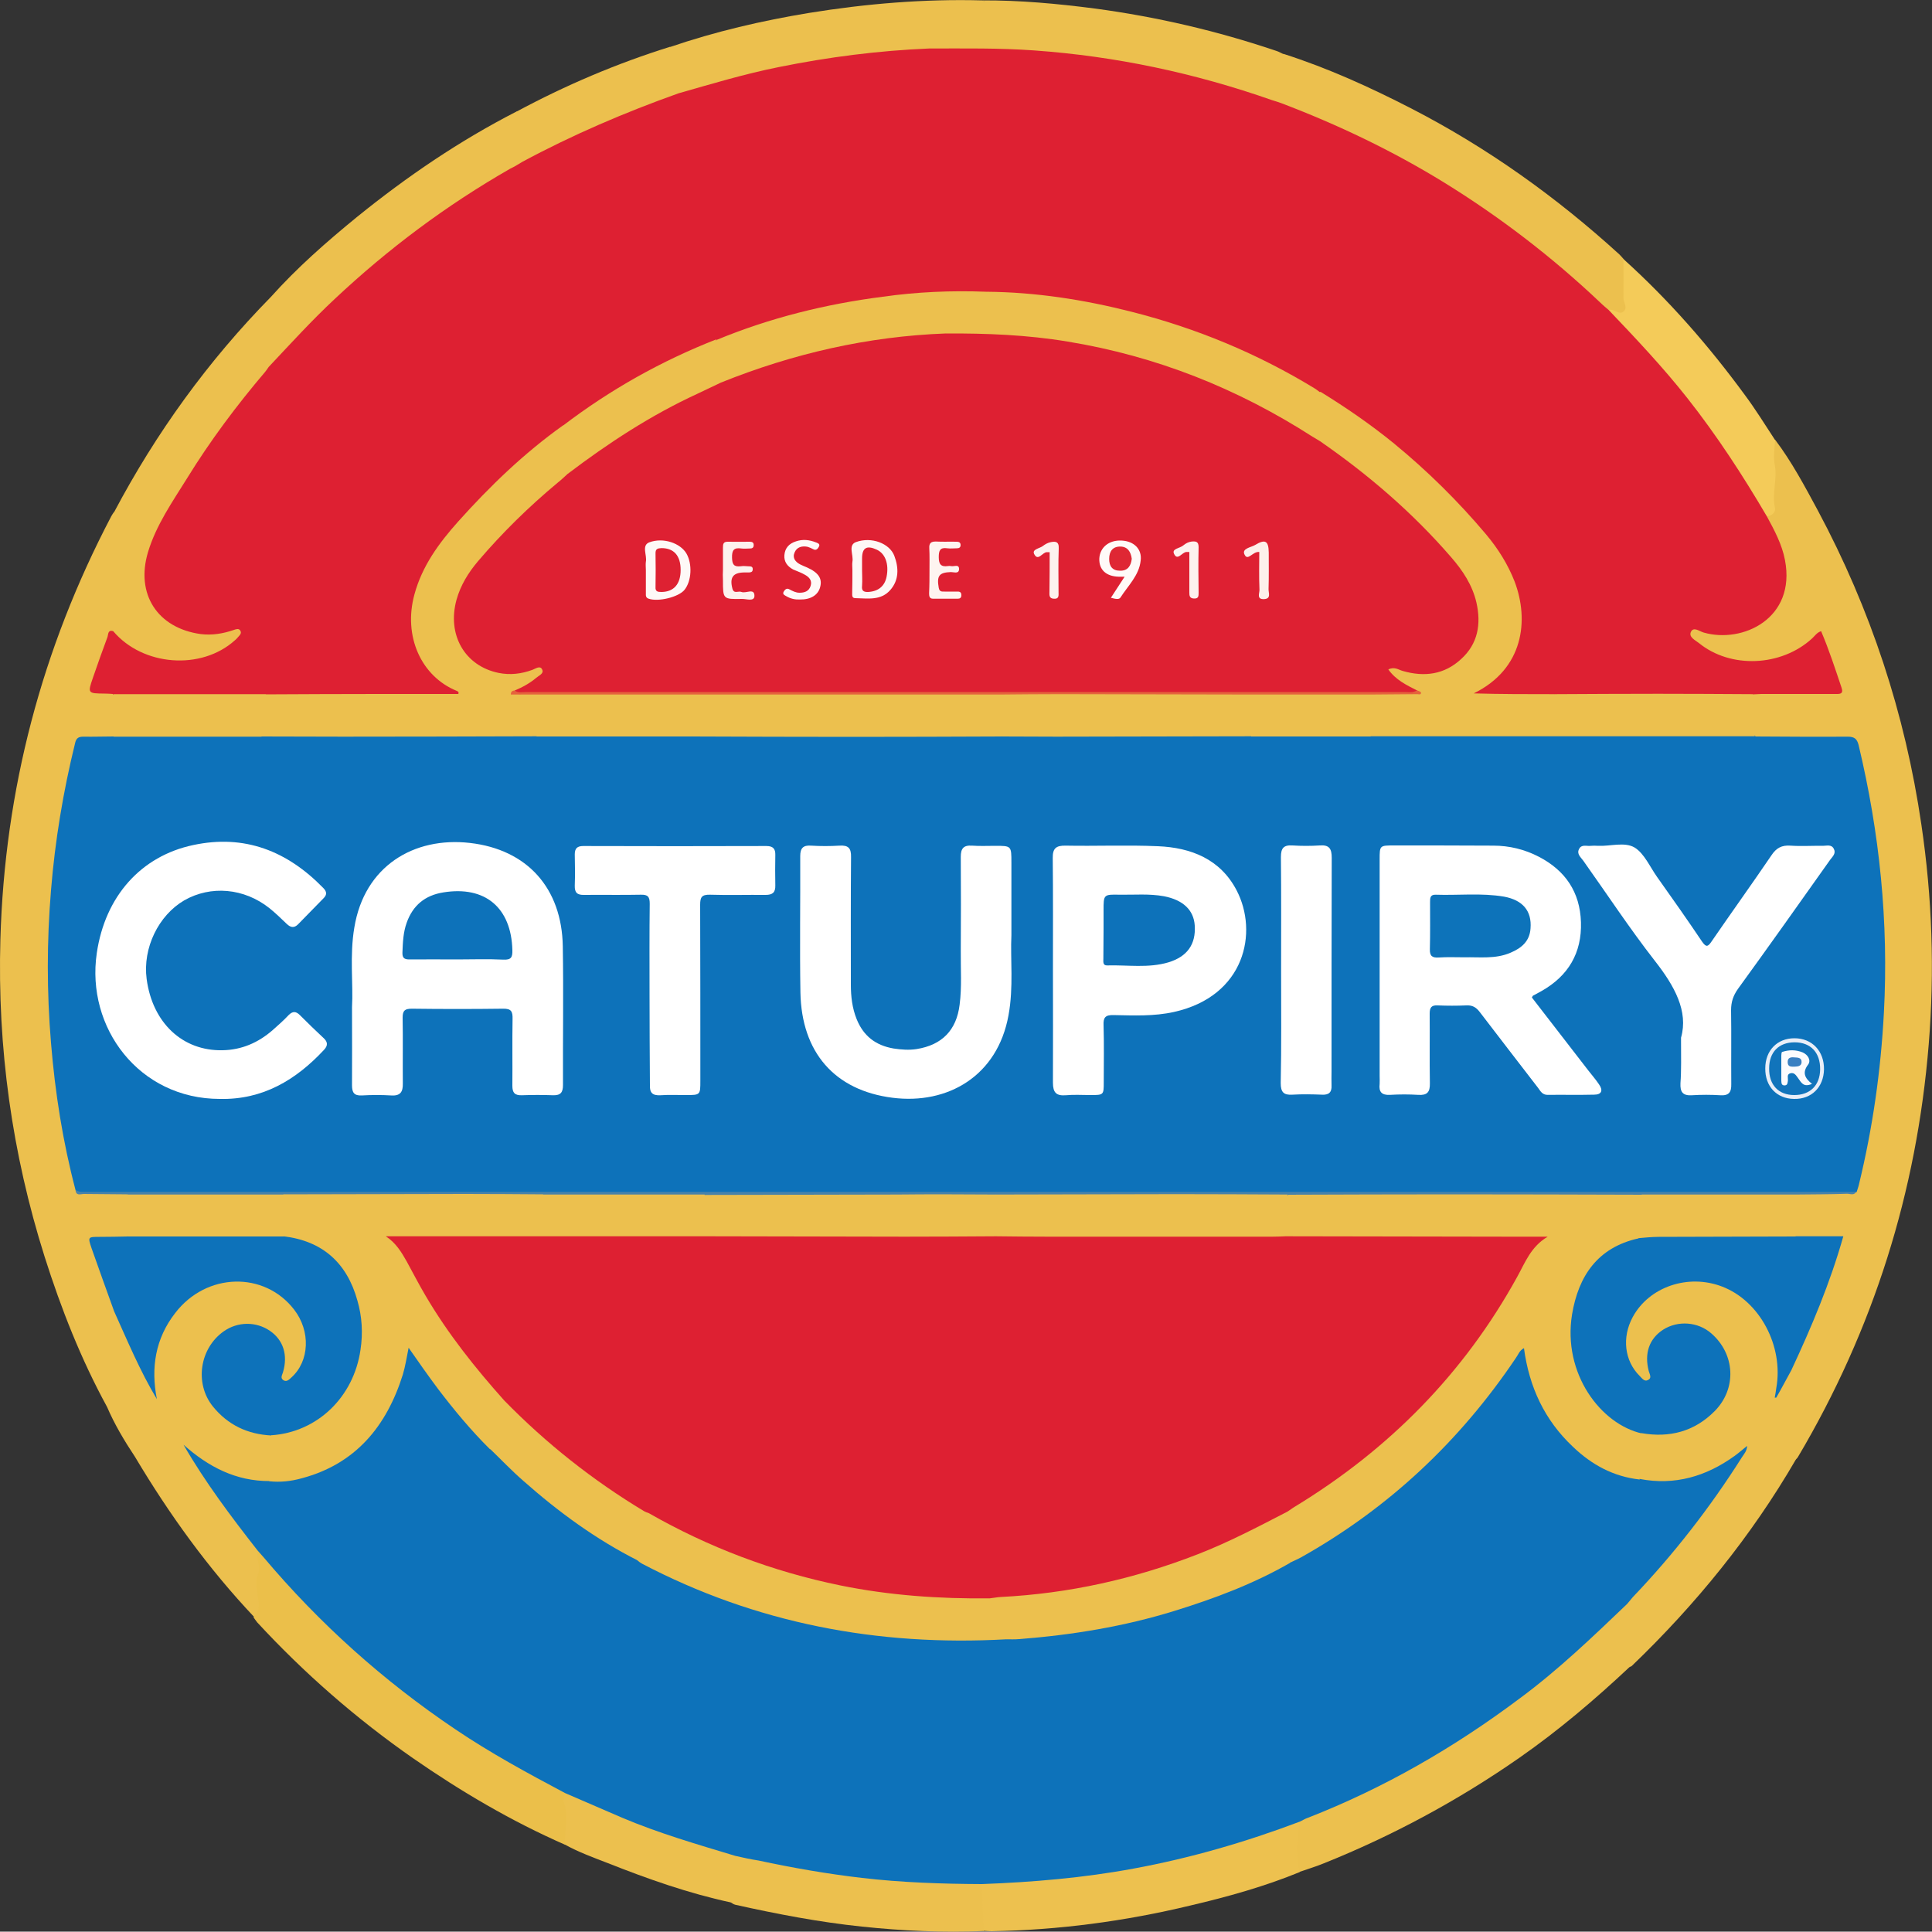
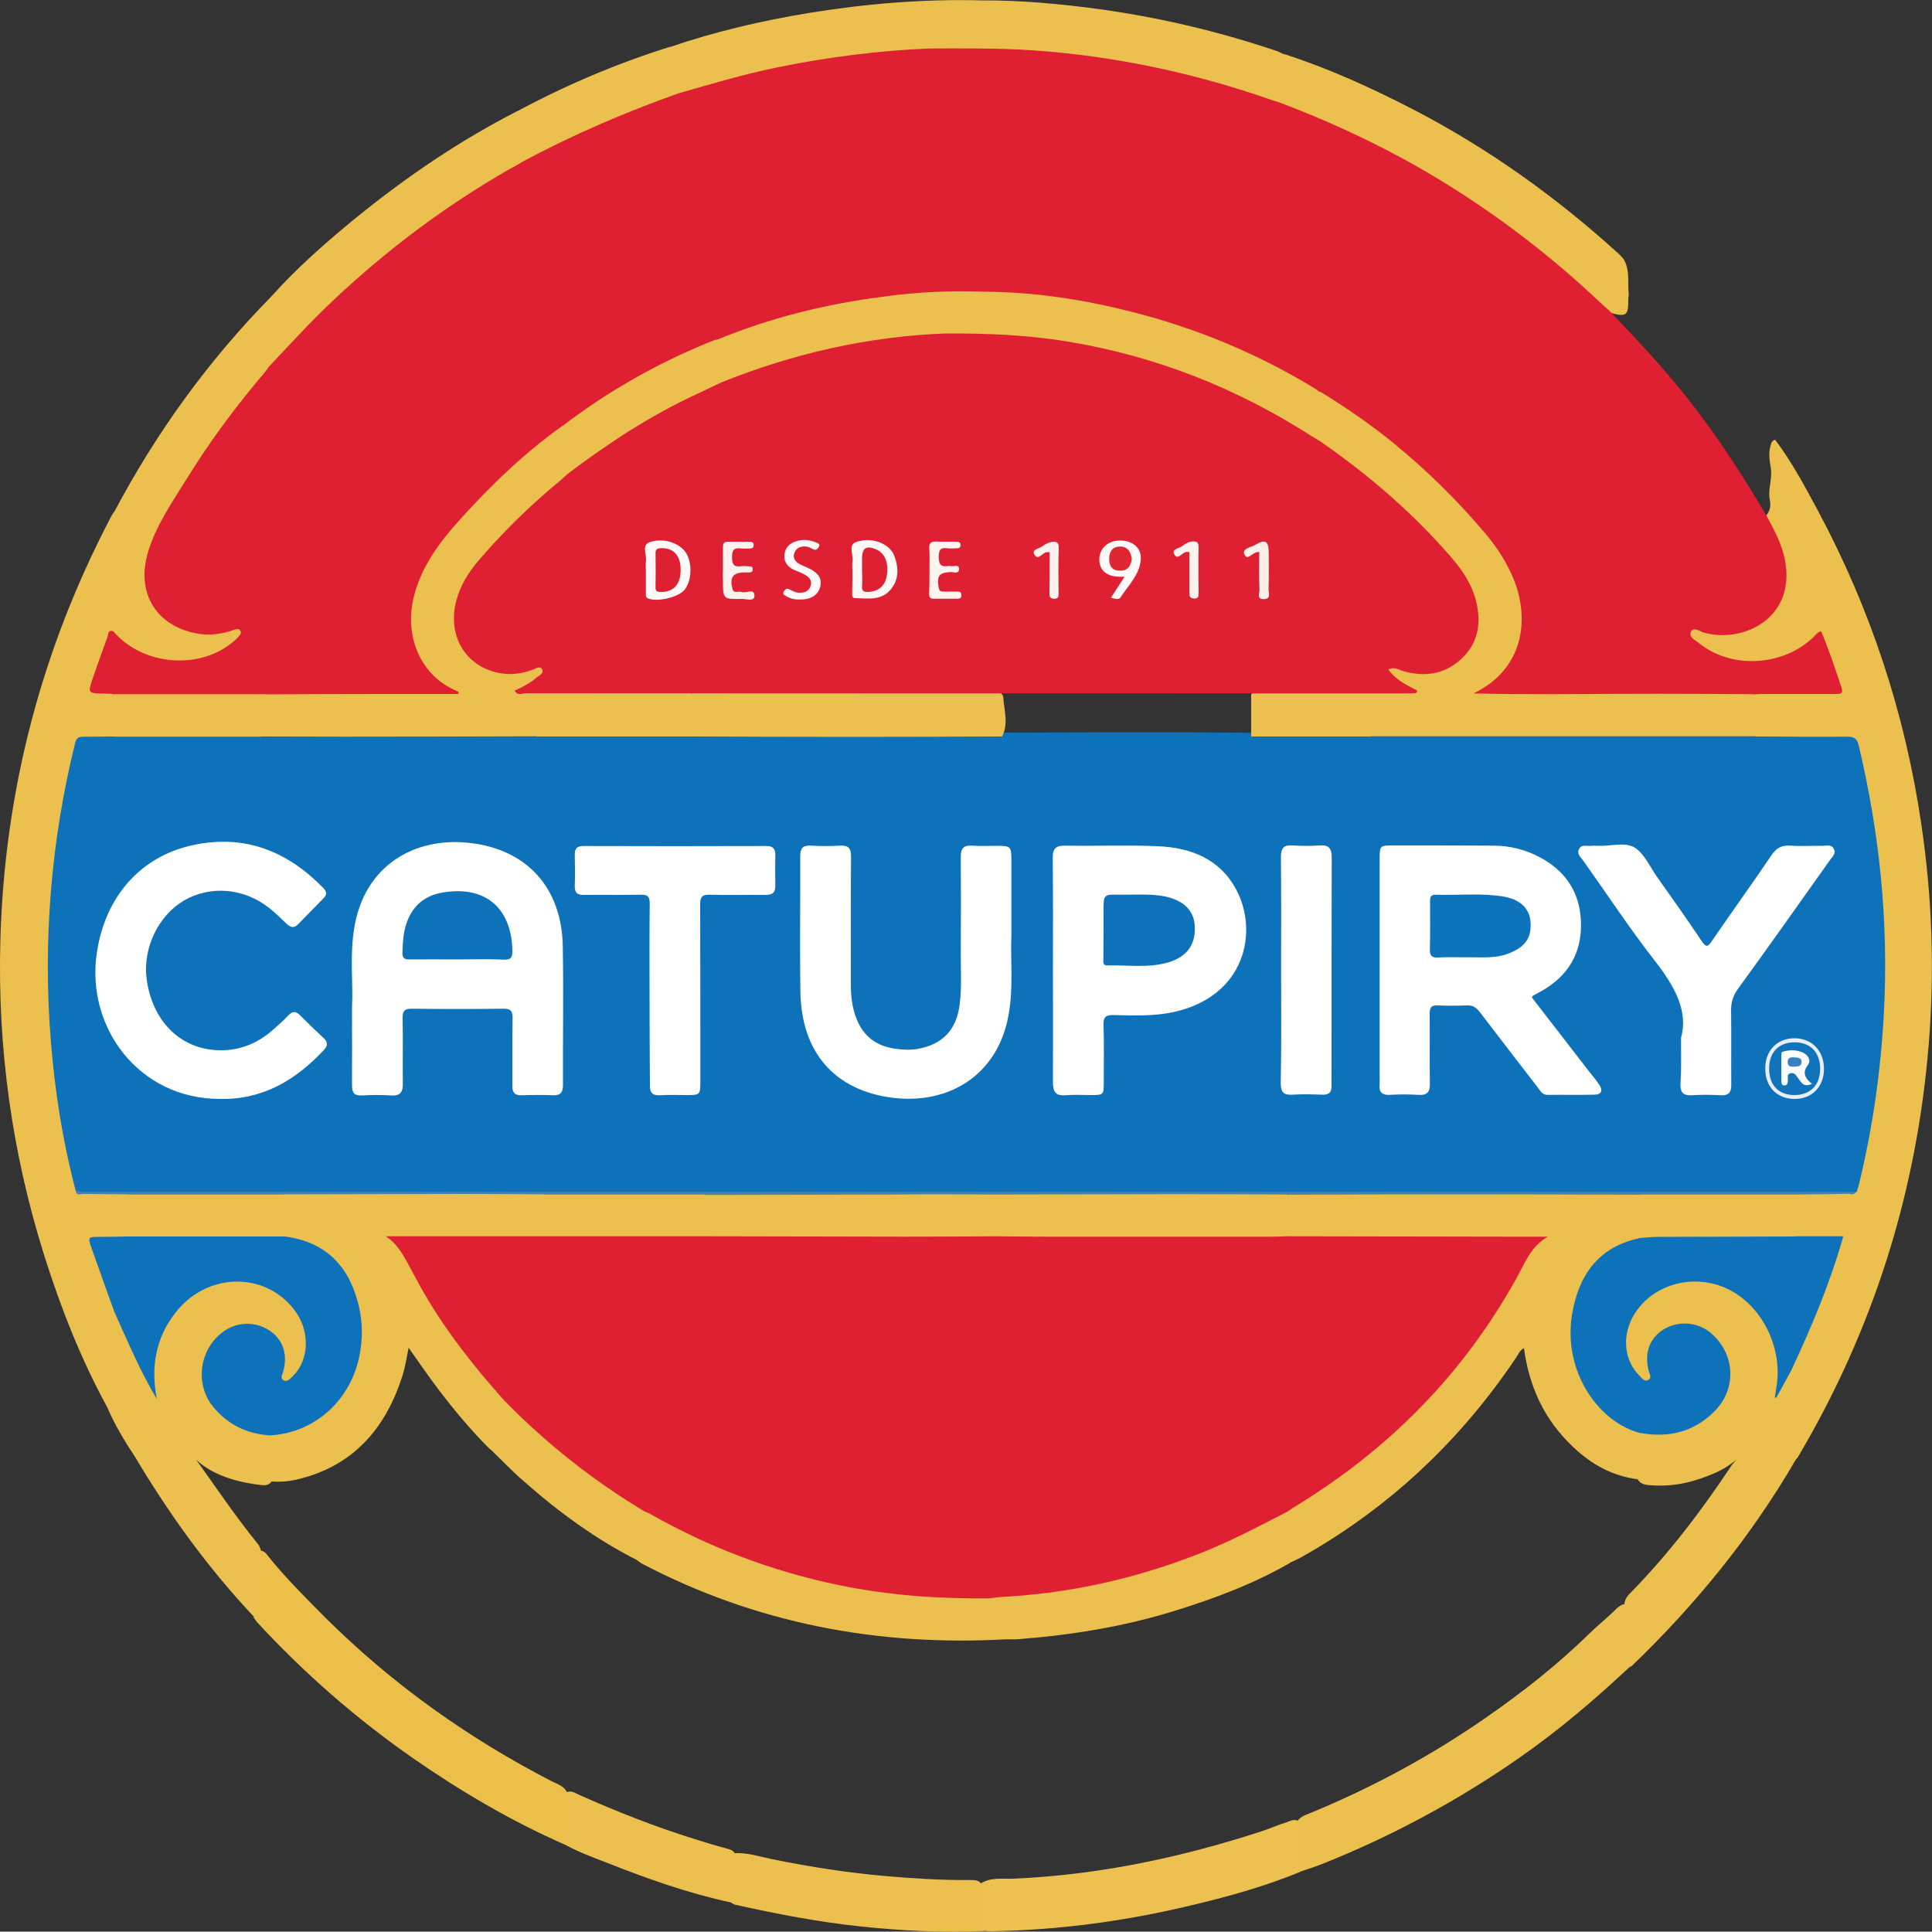
<svg xmlns="http://www.w3.org/2000/svg" version="1.1" id="Layer_1" x="0px" y="0px" viewBox="0 0 1000 999.8" style="enable-background:new 0 0 1000 999.8;" xml:space="preserve">
  <rect x="0" y="0" width="1000" height="999.8" fill="#333333" stroke="none" />
  <style type="text/css">
	.st0{fill:#ECC04E;}
	.st1{fill:#EBBF4A;}
	.st2{fill:#EDC14F;}
	.st3{fill:#F4CB59;}
	.st4{fill:#0D72BA;}
	.st5{fill:#DE2032;}
	.st6{fill:#4882A9;}
	.st7{fill:#FFFFFF;}
	.st8{fill:#E9EEF8;}
	.st9{fill:#0D73BA;}
	.st10{fill:#E5633C;}
	.st11{fill:#1174BB;}
	.st12{fill:#FEF9F7;}
	.st13{fill:#FEF8F6;}
	.st14{fill:#FFFAF8;}
	.st15{fill:#FEF4F0;}
	.st16{fill:#FDF2EE;}
	.st17{fill:#FDF0EB;}
	.st18{fill:#FBFCFE;}
	.st19{fill:#DE2132;}
	.st20{fill:#DF2734;}
	.st21{fill:#3980C2;}
</style>
  <g>
    <path id="XMLID_153_" class="st0" d="M918.8,227.6c8.6,11.4,15.3,24,22.1,36.6c27.3,51,45.2,105.2,53.6,162.6   c5.6,37.8,6.9,75.7,3.8,113.8c-6.2,76.3-28.6,147.5-67.6,213.4c-0.3,0.6-0.8,1-1.3,1.6c-3.1-1.3-2.9-3.8-2.7-6.5   c1-11.9,0-24,0.4-36c0-1-0.5-2-0.9-2.9c-1-2.9,0.3-5.4,1.6-8c8.1-16.8,14.8-34.1,21-51.5c2.9-8.2,2.8-8.3-5.7-8.3h-8.9   c-2.1,0-4.2-0.3-5.8-2c-0.7-1.2-1.3-2.5-1.3-3.9c-0.3-4.8,0.6-9.6-0.1-14.5c-0.2-1.7,0.7-3.4,2.1-4.6c6-1.6,12.2-0.5,18.2-0.7   c3.7-0.1,7.3-0.4,10.6-2.4c3.7-6,4.2-12.9,5.6-19.5c4.6-23.5,7.9-47,8.9-70.9c0.4-9.4,0.8-18.8,0.7-28.2   c-0.4-33.5-4.2-66.7-11.6-99.4c-3-13.2-0.6-12.5-15.9-12.5c-10.2,0-20.2,0.1-30.4,0c-2.4,0-4.9,0.3-7-1.4c-2.3-2.5-3.4-5.6-2.9-9   c0.6-4.5-0.9-9.2,1-13.7c1.8-2.4,4.5-2.4,7.1-2.4c10.2-0.1,20.2,0,30.4,0c7,0,7.2-0.4,5-7.2c-1.8-5.4-3.9-10.8-5.8-16.2   c-0.9-2.5-2.1-2.9-4.2-1.2c-10.9,9.5-23.9,12.5-37.9,11.1c-9.1-0.8-17.3-4.1-24-10.3c-2.1-1.9-4.1-4.3-2.3-7.3   c1.7-2.7,4.6-2,7.1-1.4c12.2,3.2,23.3,1.3,32.5-7.4c8.4-8,9.8-18,7.1-28.9c-1.4-5-3.2-10-5.7-14.6c-1.2-2.2-2.2-4.4-1.5-7   c1.9-2.3,2.6-4.7,2-7.8c-1.2-5.6,1.3-11,0.5-16.6c-0.5-3.6-1.3-7.1-0.4-10.8C916.7,229.9,916.7,228.2,918.8,227.6L918.8,227.6z" />
    <path id="XMLID_152_" class="st0" d="M55.4,728.2c-13.5-24.7-23.8-50.9-32.3-77.7C6.2,597-1.4,542.2,0.2,486.2   c2.2-77.4,21.4-150.4,57.4-219c0.4-0.7,0.9-1.5,1.4-2.2c4.6-0.8,5.1,2.8,4.8,5.4c-1.6,12.8,1.6,25.6-0.5,38.3   c-0.5,3.5,0.9,6.9,0.8,10.4c-0.1,3.2-0.2,6.3-2.9,8.5c-1.5,0.7-2.4,1.8-3,3.4c-2.9,7.2-5.7,14.7-8,22.1c-0.9,2.9,0.2,3.9,2.9,4   c2.8,0.1,5.7,0.1,7.2,3.1c1,7,1.8,14-0.5,21.1c-2.5,3-6.1,2.2-9.3,2.2c-8.9,0.2-9.1,0.1-11.1,8.9c-4.4,19.9-7.9,39.9-10.1,60.2   c-1.6,14.8-2,29.5-2.5,44.2c-0.4,12.5,0.6,25,1.5,37.5c1,15.3,3,30.5,5.4,45.6c1.5,9.3,3.5,18.4,5.6,27.7c0.5,2.2,0.7,4.5,2.3,6.3   c3,2.4,6.7,2.4,10.4,2.6c4.8,0.2,9.6-0.9,14.4,0.8c0.3,0.6,0.3-0.3,0.3,0.4c0.1,7.4,0.8,14.9,0.4,22.3c-3.2,3.5-7.5,2-11.3,2.2   c-6.2,0.3-6.8,0.8-4.7,6.7c2.8,7.9,5.6,15.7,8.4,23.6c0.8,2.3,1.6,4.6,0.4,7.1c-0.3,0.6-1,1.3-0.8,1.9c2.3,8.6-0.2,17.2,0.6,25.9   c0.6,5.9-0.8,11.7-0.9,17.6C58.6,726.6,57.8,728.4,55.4,728.2L55.4,728.2z" />
    <path id="XMLID_151_" class="st0" d="M927.2,709.2c1.6,1.4,2.2,3,2.2,5c-0.4,12.3,1.2,24.5-0.7,36.8c-0.3,1.7,0.2,3,0.8,4.5   c-23,39.6-51.7,74.9-84.8,106.7c-0.3,0.3-0.8,0.5-1.4,0.7c-2.5-1.6-2.1-4.2-2.2-6.6c-0.2-8,0.2-16-0.2-24c-0.6-3.4,0.9-5.8,3.1-7.9   c19.6-20,36.5-42.2,52-65.5c1-1.6,2.4-2.9,2.8-3.5c-5.4,5-13.3,8.3-21.4,10.8c-7.4,2.3-15,3.1-22.7,2.6c-3-0.2-6-0.5-7.4-3.8   c-1.2-8-1.8-15.9,1.5-23.6c2-2,4.5-1.3,6.9-1.2c14,0.5,25.8-4.3,33.8-16.1c8.6-12.6,2.2-31.3-11.8-35.9c-11.7-3.9-23.2,4.7-22.5,17   c0,0.8,0.1,1.8,0.3,2.6c0.4,2.8,0.9,6-2.3,7.2c-3.1,1.3-5.2-1-7.2-3.1c-9.3-10-8.2-27.1,2.4-38.6c14.1-15.2,38.5-16.9,54.6-3.7   c12.7,10.4,18.6,24,19.3,40.2c0.1,2.8-0.4,5.6-1,7.6C922.4,714.8,921.8,709.9,927.2,709.2L927.2,709.2z" />
    <path id="XMLID_150_" class="st0" d="M55.4,728.2c1.6-1.6,1-3.6,1.3-5.4c0.9-9.4-0.5-19,0.9-28.5c0.4-2.7-0.1-5.6-0.6-8.3   c-0.5-2.7-1-5.7,2.2-7.3c3,0.3,3.9,2.7,4.7,5c4.8,11.6,10.7,22.7,15.2,33.8c-3.1-4.7-1-10.3-0.3-15.6c2.8-23.4,22.7-41.4,45.1-40.9   c16.3,0.3,31.5,11.6,35.7,26.6c2.5,9,0.6,17.3-5.1,24.6c-0.7,0.9-1.7,1.8-2.7,2.5c-1.7,1-3.6,1.6-5.4,0.5c-2-1-2.2-3-2-5   c0.4-3.2,1.8-6.3,0.7-9.7c-2.2-7.3-7-11.4-14.4-12.7c-7.5-1.3-13.5,1.7-17.9,7.3c-10.6,13.3-6.7,30.7,8.6,39.6   c4.8,2.8,10,4.9,15.6,5.9c1.8,0.3,3.5,0.7,4.6,2.2c2.3,7.9,0.5,15.6-0.6,23.4c-1.2,2.2-3.2,2.8-5.3,2.5c-14-1.4-26.7-5.9-34.2-13.2   c9,12.5,19.8,28.6,32,43.7c0.8,1,1.5,2.4,1.5,3.9c2.9,8.6-0.7,17.5,1.2,26.2c0.6,3,0.4,7.3-4.7,7.6c-23.8-25.2-43.9-53.1-61.6-82.8   C64.4,745.8,59.3,737.3,55.4,728.2z" />
    <path id="XMLID_149_" class="st0" d="M664.4,27.9c22.8,7.3,44.6,17.2,66,28.2c39.4,20.3,75.1,45.8,107.8,75.6   c0.7,0.7,1.4,1.5,2.1,2.3c3.5,5.7,2.1,12.2,2.7,18.2c0.1,0.8-0.2,1.7-0.2,2.6c0.1,8.6-1,9.4-9.2,7.1c-5.8-1.5-9.2-6.2-13.2-9.8   c-44.4-41.3-95.2-72.3-151.6-94.4c-2.6-1-5.3-1.8-6.8-4.5c-1.6-6.7-0.9-13.5-0.7-20.3C661.5,31,662,28.8,664.4,27.9L664.4,27.9z" />
    <path id="XMLID_148_" class="st0" d="M842.2,830.4c2.6,10.8,0.6,21.7,1.2,32.5c-17.9,16.8-36.6,32.7-56.8,46.8   c-31.7,22.1-65.6,40.4-101.5,54.8c-4.1,1.7-8.3,2.9-12.5,4.4c-2.1-0.9-3.4-2.8-3.4-4.9c-0.1-6.9-1.2-14,1.9-20.7   c1.4-2.7,4.1-3.7,6.7-4.7c32.4-13.3,63.1-29.9,91.8-49.9c19-13.2,37-27.4,53.5-43.6c4.5-4.4,9.5-8.2,13.9-12.8   C838.5,831.2,840,829.9,842.2,830.4L842.2,830.4z" />
    <path id="XMLID_147_" class="st1" d="M131.2,837.1c4.7-4.4,2.1-9.7,1.7-14.6c-0.2-2.4-0.6-4.8,0.4-7c2.1-4.3-0.7-8.5-0.1-12.8   c3.8-0.9,5.1,2.3,6.9,4.4c8.9,10.8,18.8,20.6,28.6,30.5c34.6,34.3,73.7,62.1,116.9,84.4c3.4,1.7,7.3,2.7,8.4,7.2   c0.6,7,2.9,14,0.7,21.2c-0.5,1.7-0.5,3.5-2.3,4.4c-27.8-12.2-53.9-27.6-78.7-44.8c-29.4-20.5-56.3-44-80.6-70.3   C132.3,838.7,131.8,837.9,131.2,837.1z" />
    <path id="XMLID_146_" class="st0" d="M59.1,326.8c4.4-2.6,3-6.8,2.5-10.3c-1.4-8.1,0.6-16.1,0.2-24.2c-0.1-2.4-0.1-4.8-0.5-7.2   c-0.6-4.1-0.6-8.3,0.3-12.5c0.6-2.9,1-6-2.5-7.6c21.7-41,48.6-78.2,81.1-111.3c2.7-0.4,3.2,1.7,3.5,3.6c1,8.3,0.4,16.6,0.1,24.8   c-0.1,2.6-3.1,4.3-2.4,7.2c-0.1,2.8-1.9,4.7-3.6,6.8c-21.1,25.5-40.1,52.3-55,81.8c-4.3,8.6-6.6,17.6-4.1,27.3   c3.1,11.8,11.8,17.6,22.9,20.4c5.3,1.4,10.7,0.8,16-0.4c1.6-0.4,3-0.8,4.6-0.7c3.6,0.2,4.9,2.7,3.2,5.8c-1.4,2.5-3.7,4.2-5.9,5.9   c-15,11.4-44,10.8-58.6-4.1C59.6,330.5,57.6,329.3,59.1,326.8z" />
    <path id="XMLID_145_" class="st0" d="M346.9,24.3c23.4-8,47.5-13.6,71.8-17.6c29.6-4.8,59.5-7.3,89.6-6.5c1.2,0.5,2.4,0.3,3.6,0.3   c7.6,0.1,8,0.4,8.1,7.9c0.1,3.1,0.1,6.3,0,9.3c-0.2,6.8-1.3,7.9-8,8c-4.3,0.1-8.7,0.1-13,0c-5.8-0.1-11.4,0.1-17,1.6   c-41.9,1.7-82.9,9.1-123,21.4c-2.8,0.8-5.6,2.2-8.6,1.2c-2-0.5-4-1.5-4.4-3.4C344.3,38.9,342.7,31.4,346.9,24.3L346.9,24.3z" />
    <path id="XMLID_144_" class="st2" d="M672.7,943.2c-1.4,8.6-2.3,17.2,0,25.8c-18.3,7.5-37.4,12.8-56.6,17.3   c-33.7,8.1-68,12.7-102.8,13.3c-1.4,0-2.7-0.1-4.2-0.2c-2.9-2.2-2.3-5.7-2.6-8.6c-0.5-5.2-1.7-10.6,0.8-15.7   c5.3-3.6,11.5-2.5,17.2-2.7c44-1.9,86.6-10.9,128.4-24.5c4.5-1.5,8.8-3.4,13.3-4.8C668.5,942.2,670.7,941.2,672.7,943.2   L672.7,943.2z" />
    <path id="XMLID_143_" class="st0" d="M139.7,189.9c0.3-5,1.8-9.7,2.1-14.9c0.3-6.3-0.5-12.4-0.3-18.6c0-0.9-0.8-1.8-1.3-2.7   c13.6-15.2,28.9-28.6,44.7-41.5c25.7-20.8,53-39.4,82.5-54.5c2.5,1.4,1.9,3.7,2,5.9c0.3,6.5-0.9,13.1,1.6,19.4   c0.4,3.1-2,4.2-4.1,5.4c-24.2,13.7-46.9,29.5-68.4,47.4c-17.9,14.8-34.5,31-50.1,48.2C145.9,186.6,144.1,190.2,139.7,189.9z" />
    <path id="XMLID_142_" class="st0" d="M481,24.9c7.9-1.9,15.9-0.7,23.9-0.9c12.8-0.2,12.8,0,12.8-13c0-1-0.1-2.1,0-3.1   c0.7-5.1-1-7.6-6.5-6.9c-0.9,0.1-2-0.5-2.9-0.8c19.6-0.1,39,1.7,58.3,4.2c32.1,4.3,63.5,11.6,94.2,22c1.3,0.4,2.5,1.2,3.8,1.7   c-2.1,8.4-0.3,16.9-1.2,25.2c-2.6,2.6-5.3,0.7-7.8-0.1c-19-6.6-38.3-11.9-57.9-16c-20.8-4.4-41.8-7.3-63.1-8.9   c-15.4-1.2-30.7-0.4-46-0.8C485.8,27.2,482.8,28,481,24.9L481,24.9z" />
    <path id="XMLID_141_" class="st0" d="M508.2,975.6c0.3,8,0.6,15.9,1,23.9c-21.1,0.9-42.1-0.1-63.1-2.3   c-22.1-2.3-43.9-6.5-65.5-11.3c-0.8-0.2-1.6-0.7-2.3-1.2c-3.2-2.7-2.4-6.7-2.9-10.2c-0.6-3.9,0.6-7.9,1.2-11.8   c0.2-1.8,1.7-2.9,3.5-3.5c6.7-0.4,13.1,1.8,19.5,3.1c19.7,4,39.4,7.1,59.4,8.8c14,1.2,28.2,2.1,42.2,2   C503.7,973.2,506.7,972.6,508.2,975.6L508.2,975.6z" />
-     <path id="XMLID_140_" class="st3" d="M832.8,160.4c2.6-0.7,5,2.6,7.3,1c2.7-1.9,0.2-4.8,0.2-7.2c0.1-6.7,0-13.4,0-20.1   c23.5,21.2,44.1,44.8,62.8,70.3c5.6,7.5,10.5,15.5,15.7,23.4c-0.3,4.2-1,8.4-0.2,12.8c1.5,7.3-1.6,14.8,0.1,22.2   c0.5,2.4-1.6,4.1-4.1,4.5c-2.9,0.2-3.8-2.2-4.8-4.1c-14-24-30-46.6-48-67.9c-8.2-9.5-16.6-18.9-25.2-28   C834.7,165.4,832.1,163.7,832.8,160.4L832.8,160.4z" />
    <path id="XMLID_139_" class="st0" d="M380.6,960.6c-2.5,0.6-2.1,2.7-2.3,4.6c-0.9,6.5,0.1,13,0,19.5c-21.9-4.7-43.1-12.2-63.8-20.4   c-7.5-2.9-15.2-5.7-22.2-9.6c0-7.3,2.1-14.7-0.5-22c-0.4-1.3,0.4-3,0.6-4.5c2.9-2.1,5.4,0,7.8,1c19.3,8.6,38.9,16.3,59,22.6   c5.4,1.7,11,3.4,16.6,4.9C377.8,957.3,380.3,957.6,380.6,960.6z" />
    <path id="XMLID_138_" class="st0" d="M270.3,83.8c-2.4-0.4-3.2-2.1-3-4.2c0.6-6.4-1.7-12.8,0.3-19.2c0.2-0.7-0.2-1.7-0.3-2.6   c25.5-13.7,52-25,79.6-33.6c0,5.8-0.1,11.4,0,17.2c0,3,0.6,6,4.3,6.8c-0.1,2.9-2.5,3.5-4.6,4.2c-23.8,8.2-46.6,18.5-68.9,30.2   C275.4,83.8,273,85.4,270.3,83.8L270.3,83.8z" />
    <path id="XMLID_137_" class="st4" d="M39.1,616c-6.6-25-10.6-50.5-12.7-76.2c-2.2-26.3-2.2-52.6,0-79c2.1-25.8,6.3-51.1,12.5-76.3   c0.6-2.6,1.9-3.2,4.3-3.2c5.2,0.1,10.5-0.1,15.7-0.1c1.8-2.1,4.3-2.1,6.7-2.1c23.3,0,46.5-0.2,69.8,0.1   c43.8-0.3,87.6-0.1,131.4-0.1c3.7,0,7.3,0,11,0.3c26.9-0.4,53.9-0.5,80.8,0c10.3-0.5,20.6-0.3,30.9-0.3c43.1,0,86.2-0.2,129.3,0.1   c43-0.1,85.9-0.4,128.9,0.1c20.6-0.4,41.3-0.5,61.9,0c32.5-0.4,65-0.5,97.4,0.1c18.4-0.7,36.9-0.2,55.3-0.3   c12.9-0.1,25.8-0.1,38.6,0c2.7,0,5.7-0.3,7.8,2.1c15.9,0.1,31.7,0.2,47.7,0.1c3.5,0,4.8,1.2,5.6,4.3   c10.9,45.6,15.6,91.7,13.1,138.6c-1.6,30.1-5.8,59.6-12.9,88.8c-0.3,1.4-0.8,2.6-1.2,4c-8.8,1.3-17.7,0.4-26.6,0.5   c-285.2,2.5-570.4,0.4-855.5,1c-12,0-24-1.6-36-1C41.2,617.7,39.7,617.6,39.1,616z" />
    <path id="XMLID_136_" class="st5" d="M270.3,83.8c26-14,53.1-25.6,80.9-35.5c17.2-4.9,34.4-10.1,52-13.6   c25.7-5.2,51.5-8.5,77.7-9.6c18.1,0,36.3-0.3,54.4,1c42.2,3,83.1,11.7,123,25.7c1.7,0.5,3.2,1,4.9,1.6c29.2,11.1,57.3,24.5,84,40.9   c29.2,18,56.3,38.8,81.2,62.4c1.4,1.4,2.8,2.5,4.3,3.8c14,14.7,28,29.5,40.7,45.6c15.3,19.4,28.7,40,41.2,61.3   c3.9,7.2,7.8,14.5,9.3,22.5c5.8,30.2-21.9,43.3-42.1,37.5c-2.1-0.6-5.1-3.1-6.5-0.5c-1.5,2.8,2.1,4.4,4,5.9   c16.4,13.4,42.7,12.3,58.7-2.4c1.4-1.3,2.4-3,4.6-3.7c4.1,9.6,7.3,19.5,10.6,29.3c1.2,3.5-1.3,3.2-3.5,3.2h-38.1   c-1.4,0-2.7,0.2-4.2,0.2c-1.5,1.8-3.5,2.2-5.7,2.2c-31.7,0-63.5,0.4-95.2-0.2c-11.6,0.2-23.4,0.1-35,0.1h-4.7   c-2.3-0.1-5.1,0.2-5.9-2.3c-0.8-2.7,2.1-3.6,4-4.6c17.6-10.6,22.2-24.6,19.1-43.1c-2.2-13.2-9.2-24.3-17.9-34.3   c-6.4-7.3-12.6-14.9-19.6-21.7c-18-17.5-37.1-33.7-58.7-46.8c-2.1-1.3-3.9-2.9-6-4.2c-32.1-19.7-66.2-33.9-102.9-42.4   c-17.9-4.2-36.1-7.2-54.6-8.2c-4.8-0.2-9.6-0.9-14.6-1.3c-4.8,0.6-9.7,0.3-14.6,0.4c-41.6,0.5-81.8,8.3-120.5,23.6   c-0.8,0.3-1.7,0.5-2.4,0.8c-3.2-0.3-5.4,2-8.2,3.1c-24.3,10.2-46.9,23.4-68.3,38.9c-1.3,0.9-2.5,1.9-4,2.4   c-20.8,16.7-40.4,34.7-57.8,55c-9.1,10.7-16.1,22.6-18.5,36.9c-2.7,15.7,4.4,31.6,18.2,39.7c2.2,1.3,5.7,2.3,5,5.2   c-0.7,3.5-4.4,2.7-7.1,2.7c-32,0-63.8,0.3-95.8-0.1c-23.9,0.6-47.7,0.2-71.6,0.2c-2.2,0-4.2-0.4-5.7-2.2c-1.4-0.1-2.7-0.2-4.2-0.2   c-8.8-0.1-8.9-0.1-6.1-8.2c2.4-7,4.9-14,7.5-21c0.5-1.3,0.1-4,3-3.1c15.3,18.1,45.6,20.4,63,4.7c0.5-0.4,1-0.9,1.5-1.5   c0.8-1,2.3-2.1,1.2-3.6c-0.8-1.2-2.2-0.6-3.4-0.2c-5.6,1.9-11.1,2.8-17,2.1c-22.4-3.1-33.8-20.7-27.3-42.4   c4.2-14,12.6-26,20.2-38.2c12-19.5,25.7-37.8,40.5-55.2c0.6-0.7,1.2-1.7,1.8-2.5c11.2-11.9,22.2-24,34.2-35.2   c27.7-26,57.8-48.5,90.8-67.4C266.5,86.2,268.4,84.9,270.3,83.8L270.3,83.8z" />
    <path id="XMLID_135_" class="st4" d="M927.2,709.2c-2.6,4.7-5.1,9.5-7.8,14.2h-0.8c0.3-1.7,0.6-3.2,0.8-4.9   c3.9-21.8-8.6-45.2-28.1-52.6c-17.5-6.7-37.7,0.1-46.2,15.8c-5.7,10.5-4.3,22.7,3.6,30.5c1.2,1.2,2.4,3.1,4.3,2.1   c2.1-1,0.9-2.9,0.4-4.6c-2.4-9.2,0.2-16.8,7.5-21.5c7.6-4.8,17.9-4.1,24.8,1.9c12.5,10.8,13.3,28.7,1.8,40.3   c-10.5,10.6-23.4,13.9-37.8,11.4c-2.7,1.9-5.3,0.5-7.9-0.5c-13.8-6.2-22.8-17.2-27.6-31.1c-7.1-21-4.8-40.9,9.6-58.4   c6.3-7.6,14.9-11.7,24.7-13.2c2.5-0.8,5.1-0.8,7.8-0.8h64.6c2.9,0,6-0.4,8.3,2.1h24.9C947.2,664.3,937.6,686.9,927.2,709.2   L927.2,709.2z" />
    <path id="XMLID_134_" class="st0" d="M804.7,359.3c17.9-0.1,35.8-0.2,53.6-0.2c16.3,0,32.7,0.1,49,0.2c1.2,7.2-1,14.7,1,21.8H806.8   C801.9,376.4,800.7,365,804.7,359.3z" />
    <path id="XMLID_133_" class="st0" d="M929.4,640c-23.6,0.1-47.1,0.1-70.8,0.2c-3.7,0-7.2,0.4-10.9,0.7c-1.7-6.4-1.4-12.8-0.5-19.2   c0.2-1.8,1.2-3.7,3.5-4.1c24.7-0.1,49.6,0,74.3,0c1.5,0,3.1-0.5,4.5,0.6C930.1,625.5,929.4,632.8,929.4,640z" />
-     <path id="XMLID_132_" class="st6" d="M929.4,618.3h-79.6c-2.8,2.9-6.5,2.1-9.8,2.1c-47.6,0.1-95,0.1-142.6,0   c-10.3,0-20.5,0.3-30.8-0.3c-17.9,0.6-35.8,0.2-53.7,0.3c-25,0.1-50.1,0-75.2,0c-7.3,0-14.6,0.1-21.9-0.2   c-5.6,0.5-11.1,0.2-16.7,0.2H375.3c-3.5,0-6.9,0-10.5-0.3c-28,0.4-55.9,0.5-83.9,0c-30.9,0.6-61.8,0.2-92.7,0.2   c-13.8,0-27.6,0.4-41.4-0.3c-25,0.7-50.1,0.2-75,0.3c-2.2,0-4.2-0.4-5.7-2.1c-7.5-0.1-15.2-0.1-22.7-0.2c-1.6,0-4.1,1.2-4.3-2.1   c1.9,1.3,4,1,6.1,1h915.6c-1.2,2-3.1,1-4.7,1C947.1,618.2,938.3,618.2,929.4,618.3z" />
+     <path id="XMLID_132_" class="st6" d="M929.4,618.3h-79.6c-2.8,2.9-6.5,2.1-9.8,2.1c-47.6,0.1-95,0.1-142.6,0   c-10.3,0-20.5,0.3-30.8-0.3c-17.9,0.6-35.8,0.2-53.7,0.3c-7.3,0-14.6,0.1-21.9-0.2   c-5.6,0.5-11.1,0.2-16.7,0.2H375.3c-3.5,0-6.9,0-10.5-0.3c-28,0.4-55.9,0.5-83.9,0c-30.9,0.6-61.8,0.2-92.7,0.2   c-13.8,0-27.6,0.4-41.4-0.3c-25,0.7-50.1,0.2-75,0.3c-2.2,0-4.2-0.4-5.7-2.1c-7.5-0.1-15.2-0.1-22.7-0.2c-1.6,0-4.1,1.2-4.3-2.1   c1.9,1.3,4,1,6.1,1h915.6c-1.2,2-3.1,1-4.7,1C947.1,618.2,938.3,618.2,929.4,618.3z" />
    <path id="XMLID_131_" class="st4" d="M140.5,743c-12.3-0.6-22.5-5.4-30.3-15c-9.6-11.9-6.9-30.1,5.6-38.9c7.2-5.1,16.8-5.2,24-0.2   c6.8,4.7,9.3,12.4,6.7,21.3c-0.4,1.5-1.6,3,0.2,4.2c1.7,1,2.9-0.3,4.1-1.4c9.4-8.4,10.1-24,1.4-35.2c-15.4-19.9-45.4-19.2-61.5,1.8   C80.4,692.8,78,708,81.2,724.2c-8.7-14.5-15.2-30.1-22.1-45.4c-3.9-10.9-7.9-21.8-11.7-32.7c-2-5.9-1.9-5.9,4.1-5.9   c4.8,0,9.7-0.1,14.6-0.2c1.4-1.5,3.1-2.1,5.1-2.1c24.7,0,49.3-0.5,74.1,0.2c24,1,38.2,15.6,43.1,39.1c4.4,21.8-1.8,40.7-17.9,56.2   c-6.5,6.2-14.4,9.7-23.2,11.3C144.8,745.1,142.4,745,140.5,743z" />
    <path id="XMLID_130_" class="st0" d="M146.8,640H66.1c0.5-2.9-1.3-5.3-1.9-8c-1.2-4.8,0.9-9.2,1.9-13.7h80.7c1,0.9,2.2,1.9,2.3,3.4   c0.1,5.3,0.3,10.7-0.4,15.9C148.5,638.6,147.5,639.3,146.8,640L146.8,640z" />
    <path id="XMLID_129_" class="st0" d="M58.8,359.3h78.6c1.2,1,2,2.4,2.1,4.1c0.1,4.8-0.8,9.6-1.3,14.5c-0.1,1.7-1.5,2.7-2.9,3.4   H58.8V359.3z" />
-     <path id="XMLID_128_" class="st4" d="M380.6,960.6c-19.8-6-39.6-11.7-58.7-19.8c-9.8-4.2-19.7-8.5-29.4-12.7   c-19.4-10.3-38.6-20.7-56.8-33c-37.3-25.1-70.4-54.8-99.3-89.1l-3.1-3.5c-13.7-17.5-27.1-35.3-38.3-54.7   c12.8,11.4,27.1,18.9,44.6,18.8c1.5-1.5,3.2-1.9,5.2-2c24.7-2,42.1-15,54.3-35.9c4.7-8.1,7.6-16.8,9.4-26c0.4-2.2,0.3-4.9,3-5.6   c2.8-0.6,4.3,2,5.6,4c8,12.2,16.8,23.6,26.3,34.6c3.8,4.3,8.2,8.2,11.3,13c16.8,15.8,33.9,31.1,53.4,43.7c7.8,5,15.6,9.8,23.8,14   c30.9,16.4,63.5,27.8,97.9,34.2c17.8,3.4,35.8,4.9,54,6c12.4,0.7,24.7-0.3,37,0.1c34.1-2.2,67.4-8,99.6-19.2   c15.8-5.4,31.1-12.3,46-19.8c19.2-10.4,37.4-22.4,54.2-36.4c22.6-18.9,42.3-40.4,59-64.7c1.3-1.9,2.4-3.8,3.8-5.7   c1.4-1.8,2.7-4.1,5.3-3.5c2.6,0.6,2.8,3.2,3.4,5.4c0.7,3,1.3,6.2,2.2,9.1c6.6,20.6,18.9,36.7,38.3,46.7c3.5,1.8,7.1,2.9,10.8,3.9   c2.1,0.5,3.9,1.5,5.3,3c18.1,3.5,34.4-1.3,49.1-11.9c2.1-1.5,4-3.2,6.5-5.2c-0.1,2.7-1.7,4.3-2.7,5.9   c-16.4,25.9-35.2,50.1-56.4,72.3c-1,1.2-2,2.4-3,3.6c-17.9,17.1-35.7,34.2-55.6,48.9c-33.9,25.4-70.2,46.4-109.7,61.8   c-1.5,0.5-2.8,1.4-4.2,2c-28.1,10.6-56.7,18.9-86.1,24.3c-25.9,4.8-52.1,7-78.4,8c-20.7-0.1-41.5-0.8-62.1-3.2   c-18-2.1-35.8-5.2-53.5-9C388.6,962.4,384.6,961.5,380.6,960.6L380.6,960.6z" />
    <path id="XMLID_127_" class="st0" d="M848.7,765.8c-13.5-1.5-24.8-7.6-34.5-16.9c-14.7-13.8-22.7-30.9-25.4-51.1   c-2.4,1.2-3,3.5-4.2,5.1c-29,43.1-65.8,77.7-111.2,103.2c-1.8,1-3.8,1.8-5.6,2.7c-4,1.2-5.4-1.6-5.4-4.4c0.1-7.5-1.3-15.4,2.4-22.5   c1.6-2.7,4.3-4,6.8-5.6c21.9-13.3,41.8-29,59.8-47.1c21.6-21.7,39.9-46.1,54-73.4c2.6-5,5.1-10.3,9.8-13.7   c-1.7,0.3-3.5,0.2-5.1,0.3H673.6c-3.2,0-6.8,0.7-9.1-2.5c-1.3-7.3-1.4-14.7,2.2-21.5c28.2-0.1,56.4-0.2,84.7-0.2   c32.9,0,65.8,0.1,98.7,0.2c-2.5,7.3,1.5,15.3-2.1,22.6c-21.1,4.7-31,19.5-34.3,39.3c-5,30.6,14.8,56.9,36.3,61.7   C848.6,749.8,848.7,757.9,848.7,765.8L848.7,765.8z" />
    <path id="XMLID_126_" class="st0" d="M253.6,750.1c-9.7-9.6-18.5-20.2-26.8-31.1c-5.1-6.8-10-13.8-15.3-21.4c-1,5-1.7,9.5-3,13.9   c-8.4,26.7-24.4,46.3-52.5,53.7c-5.4,1.5-10.9,2.1-16.6,1.5c0.3-8,0.7-15.8,1-23.8c23.9-1.6,42.7-19.8,46.2-44.3   c1.3-8.6,0.8-17.1-1.6-25.4c-5.4-19.5-18-30.9-38.3-33.3v-21.7c31.3-0.1,62.7-0.1,94-0.2c13.4,0,26.8,0.1,40.2,0.2   c2.8,2.1,2.3,5.3,2.5,8.1c0.4,4.6,1.6,9.2-0.6,13.7c-1.5,1.8-3.5,2.1-5.7,2.1c-23.2,0.1-46.3,0.1-69.5,0c-1.3,0-2.4-0.2-3.5-0.6   c5.4,3.4,7.9,9.1,10.6,14.4c11.9,22.8,26.9,43.5,43.8,62.8c1.5,1.7,3.1,3.4,3,5.9c-6.1,5-2.6,11.7-3.1,17.8   C258,745.7,258.7,749.6,253.6,750.1L253.6,750.1z" />
    <path id="XMLID_125_" class="st7" d="M792.9,516.3c9.7,12.6,19.5,25.2,29.3,37.9c1.8,2.3,3.8,4.6,5.4,7c2.3,3.2,1.4,5.4-2.5,5.4   c-8.1,0.2-16,0-24.1,0.1c-2.6,0-3.6-1.8-4.8-3.5c-10.1-13.1-20.2-26.2-30.3-39.4c-1.9-2.5-3.9-3.6-7-3.4c-4.9,0.2-9.7,0.2-14.7,0   c-3.2-0.2-4.2,1-4.2,4.2c0.1,12-0.1,24.1,0.1,36.1c0.1,4.6-1.4,6.3-6,6c-4.8-0.3-9.7-0.3-14.7,0c-4.2,0.2-5.8-1.5-5.3-5.6   c0.1-1.4,0-2.8,0-4.2v-112c0-7.3,0-7.3,7.5-7.3c17.1,0,34.2,0,51.3,0.1c8.3,0,16.2,1.9,23.7,5.8c13.6,7.1,21.2,18.2,21.7,33.8   c0.5,16-6.6,27.8-20.3,35.6c-1.5,0.8-3,1.7-4.6,2.5C793.3,515.6,793.2,515.8,792.9,516.3L792.9,516.3z" />
    <path id="XMLID_124_" class="st7" d="M182.2,521.3c0.7-11.9-1.3-26.6,1.2-41.2c5.2-31.8,30.8-47.1,59.8-43.8   c29.8,3.4,47.6,23.5,48.1,53.5c0.4,23.9,0,47.8,0.1,71.8c0,3.8-1.2,5.4-5.1,5.3c-5.4-0.2-10.8-0.2-16.2,0c-3.7,0.1-4.9-1.3-4.9-4.9   c0.1-11.5-0.1-23,0.1-34.6c0.1-3.9-0.7-5.4-5-5.3c-15.7,0.2-31.4,0.2-47.1,0c-3.6,0-4.8,0.9-4.8,4.6c0.2,11.3,0,22.7,0.1,34.1   c0.1,4.4-1.3,6.5-6,6.2c-5-0.3-10.2-0.3-15.2,0c-4,0.2-5.1-1.5-5.1-5.2C182.3,549.2,182.2,536.6,182.2,521.3L182.2,521.3z" />
    <path id="XMLID_123_" class="st7" d="M523.5,484.1c-0.6,12.2,1.2,26.8-1.5,41.4c-5.7,31.5-31.5,46.3-60,42.7   c-30.1-3.8-47.1-23.6-47.7-54.4c-0.4-23.6,0-47.1-0.1-70.7c0-4.1,1.5-5.7,5.6-5.4c4.9,0.3,9.7,0.3,14.7,0c4.6-0.3,6.1,1.3,6,5.9   c-0.2,22-0.1,44-0.1,66c0,6.2,0.7,12.2,3,17.9c3.5,8.7,9.8,13.6,19.1,15.2c4,0.6,8,0.9,11.9,0.3c13.2-2.1,20.7-9.8,22.3-23   c1.2-9.2,0.5-18.4,0.6-27.8c0.1-16.2,0.1-32.5,0-48.7c0-4.2,1.3-6.1,5.8-5.8c4,0.3,8.1,0.1,12,0.1c8.4,0,8.4,0,8.4,8.7V484.1   L523.5,484.1z" />
    <path id="XMLID_122_" class="st7" d="M545,502.3c0-19.4,0.1-38.8-0.1-58.1c-0.1-5.1,1.7-6.6,6.7-6.5c15.9,0.3,31.7-0.4,47.7,0.3   c17.2,0.7,32.4,6.7,40.8,22.9c11.2,21.5,4.5,54.7-32.5,62.9c-10.4,2.3-20.8,1.8-31.3,1.6c-4.2-0.1-5.3,1.3-5.1,5.3   c0.3,9.7,0.1,19.6,0.1,29.3c0,6.8,0,6.8-7,6.8c-4.2,0-8.4-0.3-12.6,0.1c-5,0.4-6.7-1.4-6.7-6.5C545.1,541.1,545,521.7,545,502.3   L545,502.3z" />
    <path id="XMLID_121_" class="st7" d="M113.8,568.8c-41.8,0-69.4-36.9-63.7-75.5c4.3-29.4,22.9-50.2,49.9-55.9   c26.6-5.7,48.7,3.1,67.3,22.2c1.9,1.9,2,3.5,0.2,5.3l-13.2,13.5c-2.1,2.1-3.9,1.7-5.9-0.2c-2.9-2.8-5.8-5.6-8.9-8.1   c-13.2-10.5-30.4-11.9-44.1-4.1c-13.4,7.8-21.6,24.7-19.5,40.7c3,22.7,18.6,37.4,39.4,36.9c9.8-0.2,18.3-3.9,25.7-10.3   c2.8-2.5,5.8-5.1,8.4-7.9c2.1-2.1,3.8-2,5.8,0c4.1,4.1,8.2,8.1,12.4,12c2,1.9,2.2,3.7,0.2,5.9C153.2,559,136,569.3,113.8,568.8z" />
    <path id="XMLID_120_" class="st0" d="M135.3,381.2c1.8-7.1,1.5-14.6,2.1-21.8c19.4-0.1,38.7-0.2,58-0.2h41.8c0.5-1-0.3-1.4-0.8-1.6   c-18.4-7.5-27.8-28.3-21.9-49.9c4-14.8,12.7-26.6,22.6-37.7c16.4-18.3,34.1-35.4,54.3-49.8c2.4,1.8,2.1,4.2,1.6,6.6   c-0.7,3.6-0.3,7.2-1.3,10.8c-0.7,2.6,0.6,4.7,2.1,6.7c0.8,4.1-2.2,5.9-4.7,8.1c-15.5,13.6-30.8,27.4-43.2,44   c-6.9,9.2-11.1,19.6-7.5,31.8c4.2,14.8,19.6,20.2,30.9,18c2.6-0.5,5-1.6,7.6-1.9c1.8-0.3,3.6,0,4.6,1.8c0.9,1.8,0.2,3.5-0.9,4.8   c-2.7,3-6.1,5.1-9.8,6.5c2.5,0.9,6-0.7,7.4,2.7c1.5,5,2.1,10.2,1.9,15.4c-0.1,2.2-0.3,4.2-2.2,5.6c-33.4,0.1-66.8,0.2-100.3,0.2   C163.4,381.3,149.4,381.2,135.3,381.2L135.3,381.2z" />
    <path id="XMLID_119_" class="st0" d="M804.7,359.3c0,7.3-0.1,14.7,2.1,21.8h-97.4c-1.3-1-2.1-2.3-2.1-4c0-5.7-0.9-11.4,0.7-17.1   c1.2-2.6,3.6-2.2,5.8-2.4c5.1-0.3,10.3,0.7,15.3-0.5c-3.2-1.5-6.4-3-8.8-5.6c-1.5-1.6-3-3.2-1.9-5.6s3.5-2,5.6-1.7s4.1,1,6.1,1.5   c19.9,4.4,36.4-11.7,32.3-31.7c-1.6-7.4-4.8-14.1-9.6-20c-19-23.5-41.7-42.9-66-60.5c-2.1-1.6-4.4-2.9-4.9-5.8   c-2-5.3-2.5-11-2.6-16.7c0-3.4,0.6-6.5,4.2-8.2c13.3,8.2,26.1,17,38.1,26.8c17.3,14.2,33.2,29.9,47.6,47   c6.2,7.4,11.3,15.5,14.8,24.5c7.5,19.9,4.7,45.1-21.2,57.8C776.5,359.3,790.7,359.3,804.7,359.3L804.7,359.3z" />
    <path id="XMLID_118_" class="st7" d="M870.1,537.1c3.9-13.7-3.4-26.8-13.5-39.7c-13.1-16.8-24.8-34.6-37.1-51.9   c-1.3-1.8-3.5-3.5-2.2-6c1.3-2.7,4-1.4,6.1-1.7c1.3-0.1,2.4-0.1,3.7,0c6.4,0.3,13.8-2.2,19,0.9c5,3.1,7.9,10,11.6,15.2   c7.9,11.1,15.7,22.2,23.3,33.5c2.1,3,3,2.7,4.9-0.1c10.3-15,20.8-29.6,31-44.6c2.5-3.8,5.3-5.3,9.8-5c5.6,0.4,11.2,0,16.8,0.1   c2,0,4.5-0.9,5.7,1.6c1.2,2.3-0.6,3.9-1.9,5.6c-15.8,22.3-31.6,44.6-47.7,66.8c-2.5,3.5-3.6,6.8-3.6,11.1c0.2,12.8,0,25.5,0.1,38.2   c0.1,4.2-1.2,6.1-5.7,5.8c-4.8-0.3-9.7-0.3-14.7,0c-4.8,0.3-6.1-1.8-5.9-6.2C870.3,554,870.1,547.2,870.1,537.1L870.1,537.1z" />
    <path id="XMLID_117_" class="st7" d="M336.2,514.4c0-15.5-0.1-31.1,0.1-46.6c0-3.6-0.9-4.8-4.6-4.7c-9.7,0.2-19.6,0-29.3,0.1   c-3.7,0.1-5-1.2-4.9-4.8c0.2-5.4,0.1-10.8,0-16.2c0-3.1,1.3-4.3,4.4-4.3c31.6,0.1,63.2,0.1,94.8,0c3.5,0,4.7,1.5,4.6,4.7   c-0.1,5.2-0.1,10.5,0,15.7c0.1,3.6-1.4,4.9-5,4.9c-9.6-0.1-19.2,0.2-28.8-0.1c-4.3-0.1-5.1,1.3-5.1,5.2c0.1,30.4,0.1,60.8,0.1,91.1   c0,7.4,0,7.4-7.6,7.4c-4.4,0-8.7-0.2-13.1,0.1c-4.1,0.2-5.6-1.3-5.4-5.4C336.3,545.8,336.2,530.1,336.2,514.4L336.2,514.4z" />
    <path id="XMLID_116_" class="st0" d="M518.7,381.2c-25.9,0.1-51.7,0.2-77.5,0.2c-27.6,0-55.2-0.1-82.8-0.2c-1.5-1-2.2-2.6-2.5-4.4   c-1-6.4-1-12.6,2.5-18.3c2-1,4.1-0.7,6.2-0.7h146.8c1.9,0,3.9-0.2,5.7,0.5c1.3,0.5,2.1,1.6,2.2,2.7   C519.7,367.7,522.1,374.5,518.7,381.2L518.7,381.2z" />
    <path id="XMLID_115_" class="st7" d="M663.1,502.3c0-19.6,0.1-39.1-0.1-58.7c0-4.6,1.4-6.3,6-6c4.7,0.3,9.4,0.3,14.1,0   c5-0.4,6.2,1.8,6.2,6.4c-0.1,36.9-0.1,73.7-0.1,110.5c0,2.4-0.1,4.9,0,7.3c0.2,3.7-1.5,5-5,4.8c-5-0.2-10.2-0.3-15.2,0   c-4.6,0.3-6.1-1.3-6.1-6C663.3,541.5,663.1,521.9,663.1,502.3L663.1,502.3z" />
-     <path id="XMLID_114_" class="st0" d="M518.7,381.2c-1.4-7.2-0.9-14.5-1-21.7c1.5-2.1,3.7-1.7,5.7-1.7h119.5c1.8,0,3.5-0.1,5,0.9   c3,7.5,3.5,15-0.3,22.4c-33.6,0.1-67.2,0.1-100.8,0.2C537.5,381.3,528,381.2,518.7,381.2L518.7,381.2z" />
    <path id="XMLID_113_" class="st0" d="M358.4,359.5c0.1,7.2-1.3,14.5,0,21.7h-80.7c0.6-7.2-1.2-14.5-1-21.7c1.5-2.1,3.7-1.7,5.7-1.7   h70.3C354.7,357.7,357,357.4,358.4,359.5z" />
    <path id="XMLID_112_" class="st0" d="M647.6,381.2v-21.7c1.5-2.1,3.7-1.7,5.7-1.7c16.9-0.1,33.6-0.1,50.5,0c2,0,4.3-0.4,5.7,1.7   v21.7H647.6L647.6,381.2z" />
    <path id="XMLID_111_" class="st8" d="M928.6,568.8c-9-0.1-15-6.5-14.9-15.8c0-9.3,6.2-15.6,15.1-15.6c9.1,0,15.4,6.6,15.3,16.1   C943.9,562.8,937.6,569,928.6,568.8z" />
    <path id="XMLID_110_" class="st0" d="M683.2,203c-3.8,8.5-0.8,17-0.1,25.5c-3.1,1.5-5.3-0.6-7.6-2.1c-24-15.1-49.3-27.2-76.4-35.9   c-24.1-7.8-48.7-12.7-74-14.7c-9.7-0.7-19.5-0.4-29.2-0.8c-2.4-0.1-4.9,0.3-6.7-2c0.1-2.8,2.2-3.1,4.3-3.4c2.9-0.3,5.9-0.1,8.8-0.2   c5.9-0.2,6.9-1.3,6.9-7c0-2.2,0-4.5-0.2-6.7c-0.2-1.8-0.1-3.5,1.4-4.7c25.6,0.2,50.7,4.1,75.4,10.4c33.5,8.5,65.1,21.6,94.6,39.6   C681.3,201.5,682.3,202.4,683.2,203L683.2,203z" />
    <path id="XMLID_109_" class="st0" d="M510.3,151c1.2,4.2,0.9,8.6,1.4,12.9c0.5,5.2-1.8,7.6-6.9,8s-10.4-0.9-15.4,0.8   c-1.2,2.3-3.2,2.2-5.3,2.4c-22.3,1.6-44.3,4.7-65.9,10.5c-13.1,3.5-26,8.1-38.8,12.6c-2.1,0.7-4.2,1.7-6.6,1.5   c-6.1-1.8-7.1-3.2-6.4-9.2c0.2-1.8,0.4-3.5,0.3-5.2c-0.3-4,0.9-7.1,4.3-9.4c27.6-11.4,56.3-18.5,85.8-22.3   C474.5,151.1,492.3,150.3,510.3,151L510.3,151z" />
    <path id="XMLID_108_" class="st0" d="M370.9,175.6c-3.4,5.7-1.4,12.2-2.7,18.1c-0.6,2.9,2.6,3.6,4.9,4.2c-0.2,4.2-4.1,4.5-6.6,5.7   c-17.8,8-34.8,17.7-50.9,28.7c-5.4,3.8-10.8,7.6-16.1,11.5c-1.7,1.3-3.2,2.7-5.7,1.5c-5.1-0.7-4.8-4.5-4.4-8.2   c0.6-5.6,1.3-11.2,2-16.8C315.8,201.7,342.3,186.8,370.9,175.6L370.9,175.6z" />
    <path id="XMLID_107_" class="st0" d="M666.4,618.3c0.5,7.2-0.8,14.5-1,21.7c-2,3.1-5.2,2.4-8.1,2.4c-19.9,0.1-39.8,0.1-59.6,0.1   H525c-3,0-6.3,0.5-9.2-1.2c-3.2-2.9-2.4-6.9-2.4-10.6c0-4.2-0.3-8.6,2.2-12.4c31.1-0.1,62.3-0.1,93.5-0.2   C628.2,618.1,647.3,618.2,666.4,618.3z" />
    <path id="XMLID_106_" class="st0" d="M515.6,618.3c1.5,7.2-0.8,14.5,0,21.7c-2,3.1-5.2,2.4-8.1,2.4c-20,0.1-40.1,0.1-60.1,0.1   h-71.1c-3.1,0-6.3,0.5-9.2-1c-2.4-2-3.4-4.6-3.4-7.6c0-3.6,0.1-7.2-0.4-10.8c-0.3-1.8,0.2-3.4,1.7-4.6c33.1-0.1,66.1-0.1,99.2-0.2   C481.1,618.1,498.4,618.2,515.6,618.3L515.6,618.3z" />
    <path id="XMLID_105_" class="st0" d="M364.7,618.3c2,7.1,0,14.6,2.1,21.7c-1.4,2.4-3.7,2.4-6,2.4c-24.3,0.1-48.6,0.2-73,0   c-2.2,0-4.6,0-6-2.4c-0.3-7.2-0.7-14.5-1-21.7H364.7z" />
    <path id="XMLID_104_" class="st0" d="M520.8,848.5c-66.3,3.7-129.5-8.2-188.6-39.2c-0.7-0.4-1.4-0.9-2.1-1.5   c-4-5.1-1.8-11-2.3-16.6c-0.1-1.7,0-3.5,0.3-5.1c0.4-2.2,1.9-3.6,4-4.3c2.7-1.2,5,0,7.4,1.3c31.8,17.5,65.5,30,101.3,36.6   c13.7,2.5,27.4,4.1,41.4,5c10.3,0.6,20.5,0.8,30.8,0.7c3.6,0.8,8.4,0.3,9.1,5.3C523,836.5,525.6,842.8,520.8,848.5L520.8,848.5z" />
    <path id="XMLID_103_" class="st0" d="M520.8,848.5c0-4,0.1-7.9,0-11.8c-0.1-8.2-0.5-8.6-8.6-9.1c0.7-3.2,3.5-3,5.8-3.1   c28.9-1.2,57-6.8,84.3-15.8c19.6-6.4,38.3-14.7,56.4-24.7c2.3-1.3,4.7-3.5,7.6-1.4c-3.2,7.2-0.7,14.9-1.9,22.3   c-0.3,2,1.2,3.6,3.4,4c-18.9,10.9-39.2,18.5-59.9,24.9c-26.2,8.1-53.1,12.5-80.5,14.6C525.3,848.6,523,848.5,520.8,848.5   L520.8,848.5z" />
    <path id="XMLID_102_" class="st0" d="M333.4,782.2c-2.5,1.7-3.5,3.9-3.4,6.9c0.2,6.2,0.1,12.4,0.1,18.6   c-21.6-10.9-41-25.1-59.1-41.1c-6-5.2-11.6-11.1-17.4-16.7c4.5-4.8,2.9-10.6,1.9-15.9c-1-5.2,0-8,5.4-9.2c3.9-1,5.7,2.1,7.6,4.2   c16.3,16.8,34.6,31.2,54.2,43.9c2.3,1.5,4.8,2.8,7.1,4.4C331.7,778.6,333.7,779.6,333.4,782.2L333.4,782.2z" />
    <path id="XMLID_101_" class="st5" d="M333.4,782.2c-26.6-16-50.7-35.1-72.4-57.3c-15.1-16.9-29.2-34.6-40.7-54.2   c-3.5-5.9-6.5-11.8-9.8-17.8c-2.7-4.8-5.6-9.6-10.8-13h167.1c33.8,0.1,67.8,0.1,101.6,0.2c15.7,0,31.4-0.1,47.1-0.2   c8.9,0.1,17.7,0.2,26.6,0.2h116.5c2.3,0,4.5-0.1,6.8-0.2c38.6,0.1,77.1,0.1,115.7,0.2h20c-8.7,5.1-11.7,13.4-15.8,20.8   c-27.6,50.1-66.4,89.3-115,118.9c-1.4,0.8-2.6,1.8-3.9,2.6c-15.3,7.9-30.5,15.9-46.5,22.1c-32.9,12.8-66.7,20.3-101.9,22.1   c-1.9,0.1-3.8,0.5-5.7,0.7c-26,0.3-51.9-1.5-77.4-6.7c-35.1-7.2-68.1-19.7-99.1-37.4C334.9,782.9,334.1,782.6,333.4,782.2   L333.4,782.2z" />
    <path id="XMLID_100_" class="st9" d="M757.8,495.5c-4.4,0-8.7-0.2-13.1,0.1c-3.2,0.2-4.7-0.6-4.6-4.2c0.2-8.2,0.1-16.3,0.1-24.5   c0-2,0-3.9,2.9-3.8c11.8,0.4,23.7-1,35.4,1c9.7,1.8,14.4,7.4,13.7,16.4c-0.4,6.6-4.6,10.2-10.3,12.6   C774.1,496.5,765.9,495.3,757.8,495.5L757.8,495.5z" />
    <path id="XMLID_99_" class="st4" d="M236.5,496.6c-8.2,0-16.3-0.1-24.6,0c-2.7,0-3.7-0.8-3.6-3.6c0.2-5.2,0.4-10.4,2.2-15.4   c3.2-9,9.5-14.2,19-15.7c21.6-3.5,35.1,7.9,35.7,29.8c0.1,3.7-0.5,5.2-4.7,5C252.5,496.3,244.4,496.6,236.5,496.6L236.5,496.6z" />
    <path id="XMLID_98_" class="st4" d="M571.2,481.2v-10c0-8.2,0-8.3,8.4-8.1c7.6,0.1,15.3-0.6,22.9,0.8c9.8,1.9,15.4,7.1,15.9,15.2   c0.6,9.6-3.8,16-13.6,19c-10.4,3.1-21.2,1.3-31.7,1.6c-2.4,0.1-2-2-2-3.5C571.1,491.2,571.2,486.2,571.2,481.2L571.2,481.2z" />
    <path id="XMLID_97_" class="st5" d="M293.8,245.3c21.1-16,43.1-30.4,67.2-41.5c4.1-1.9,8.1-3.9,12.2-5.8   c37.3-15,76-23.9,116.3-25.4c21.2-0.1,42.1,0.7,63.1,4.2c45.8,7.5,87.8,24.2,126.7,49.2c1.4,0.8,2.7,1.6,4,2.4   c25,17.3,47.9,37,67.8,60c6,6.9,11,14.4,13.1,23.5c2.5,11.1,0.8,21.3-7.9,29.2c-8.7,8.1-19.1,9.4-30.2,6.2   c-2.2-0.6-4.3-2.4-7.5-0.8c3.8,5.4,9.4,8.1,14.9,10.9c0.1,0.8-0.3,1.4-1.2,1.4c-1.6,0.1-3.1,0.1-4.7,0.1   c-151.8,0-303.5,0-455.3-0.1c-1.9,0-4.5,1.7-5.9-1.4c4.1-1.7,7.9-3.8,11.2-6.6c1.4-1.2,4.1-2.2,3-4.3c-1-2.2-3.4-0.4-5,0.2   c-5.7,2.1-11.5,2.8-17.5,1.6c-17.6-3.6-26.8-19.8-21.8-37.9c2.1-7.5,6.1-14,11.1-19.9c12.6-14.8,26.4-28.3,41.3-40.7   C290.5,248.4,292.1,246.8,293.8,245.3L293.8,245.3z" />
-     <path id="XMLID_96_" class="st10" d="M266.3,357.4c1.9,1.4,4.1,0.8,6.1,0.8h454.9c2,0,4.2,0.5,6.1-0.9c0.7,0.3,2.1,0.7,2.1,1.2   c0.1,1.3-1.2,0.8-1.9,0.8c-8.1,0.1-16.1,0.1-24.2,0.2h-61.8c-32.9-0.1-65.8-0.1-98.7-0.2c-10.5,0-20.8,0.1-31.3,0.2H264.4   C264.4,357.7,265.4,357.5,266.3,357.4z" />
    <path id="XMLID_95_" class="st11" d="M915.7,553c0-8.4,5-13.5,13.2-13.5c8.3,0,13.3,5.3,13.2,14c-0.1,8.3-5.2,13.3-13.4,13.3   C920.5,566.8,915.6,561.5,915.7,553L915.7,553z" />
    <path id="XMLID_94_" class="st12" d="M334.3,295c0-1.4-0.2-2.8,0-4.2c0.7-3.5-2.4-8.5,1.8-10.1c7.3-2.7,16.1,0.5,19.2,5.8   c3.1,5.4,2.7,14.2-1,18.8c-3.1,3.8-13.6,6.3-18.5,4.6c-1.7-0.5-1.5-1.8-1.5-2.9C334.3,302.9,334.3,299,334.3,295L334.3,295z" />
    <path id="XMLID_93_" class="st13" d="M441.2,295c0-1.4-0.2-2.8,0-4.2c0.7-3.5-2.4-8.6,1.8-10.2c8.1-3,17.5,0.7,19.9,7.1   c2.3,6.1,2.5,12.5-2.1,17.7c-4.9,5.6-11.7,4.3-18.1,4.2c-2.1,0-1.5-2-1.6-3.2C441.2,302.6,441.2,298.9,441.2,295L441.2,295z" />
    <path id="XMLID_92_" class="st14" d="M575,309.4c2.5-3.8,4.6-7,7.1-10.9h-3.1c-6.6-0.2-10.2-3.7-10-9.4c0.3-5.8,5.1-9.7,11.6-9.3   c6.4,0.3,10.6,4.5,9.8,10.4c-0.8,7.6-6.5,12.9-10.4,19C579.3,310.5,577.2,310,575,309.4z" />
    <path id="XMLID_91_" class="st15" d="M481.1,294.9c0-3.7,0.1-7.3-0.1-11c-0.2-2.8,0.9-3.7,3.6-3.6c3.5,0.2,7,0,10.5,0.1   c1,0,2.1,0.2,2.1,1.7c0,1.4-0.9,1.7-2.1,1.7c-1.6,0-3.1,0.2-4.7,0c-3.9-0.6-4.5,1.2-4.5,4.6c0,3.7,1.2,5.1,4.7,4.6   c0.5-0.1,1-0.1,1.6,0c1.5,0.4,4.2-1.2,4.2,1.5s-2.6,1.6-4.2,1.6c-6.2,0.2-7.4,2-6.3,8.2c0.4,2.1,1.7,1.9,3,1.9h6.8   c1.3,0,1.9,0.5,1.9,1.9c0,1.4-0.8,1.8-2,1.8H483c-2,0-2.1-1.4-2.1-2.9C481.1,302.9,481.1,298.9,481.1,294.9z" />
    <path id="XMLID_90_" class="st16" d="M374.2,294.9v-11.5c0-1.8,0.2-3,2.4-3c3.9,0.1,7.6,0,11.5,0c1.2,0,2.1,0.4,2,1.8   c0,1.5-1,1.7-2.1,1.7c-1.4,0-2.8,0.2-4.2,0c-4-0.6-5,0.9-4.9,4.8c0.1,3.4,0.9,4.8,4.5,4.4c1.2-0.2,2.4-0.1,3.7,0   c1.2,0.1,2.7-0.2,2.5,1.8c-0.1,1.4-1.4,1.4-2.4,1.4h-2.1c-5.8,0.1-7.5,2.7-6,8.4c0.8,2.9,3.1,1,4.7,1.7c2.3,0.9,6.7-2.2,6.7,2   c0,3.2-4.3,1.5-6.5,1.6c-9.8,0.2-9.8,0.1-9.8-9.6C374.1,298.4,374.1,296.7,374.2,294.9L374.2,294.9z" />
    <path id="XMLID_89_" class="st14" d="M414,310.3c-2.5,0.1-4.8-0.4-7-1.7c-0.8-0.5-2.1-0.9-1.4-2.3c0.6-1,1.5-2.1,2.9-1.3   c1.7,0.9,3.4,1.8,5.3,1.8c2.6,0,4.9-0.7,5.8-3.6c0.8-2.7-0.7-4.4-2.8-5.6c-2-1.2-4.1-1.9-6.2-2.8c-3-1.6-4.9-4-4.6-7.5   c0.3-3.7,2.5-6,6-7.1c3.5-1.2,6.9-0.8,10.2,0.5c0.8,0.3,2.3,0.7,1.8,2c-0.5,1-1.4,2.6-3.2,1.5c-0.9-0.5-1.9-0.9-2.9-1.2   c-2.8-0.5-5.4,0.1-6.6,2.9c-1.3,2.9,0.4,5,3,6.3c1,0.5,2.2,1,3.4,1.5c6,2.7,8,5.8,6.8,10.2C423.4,308.1,419.5,310.4,414,310.3   L414,310.3z" />
    <path id="XMLID_88_" class="st17" d="M651.8,285.7c-3.4-0.4-5.9,4.9-7.6,1.4c-1.7-3.2,3.4-3.8,5.4-5c5.3-3.2,7-2.2,7.1,3.9   c0,6.3,0.1,12.6-0.1,18.9c-0.1,1.9,1.5,5-2.3,5.2c-4.1,0.2-2.3-3.1-2.4-4.9C651.6,298.4,651.8,292,651.8,285.7L651.8,285.7z" />
    <path id="XMLID_87_" class="st16" d="M615.6,285.7h-1.5c-2.3,0.1-4.6,4.8-6.4,1c-1.4-2.8,3.2-2.9,4.9-4.5c1.2-1,2.6-1.7,4.2-1.9   c2.2-0.2,3.6,0,3.6,2.9c-0.2,7.9-0.1,15.7,0,23.6c0,1.7,0,3.1-2.4,3c-2.3-0.1-2.4-1.5-2.4-3.1L615.6,285.7L615.6,285.7z" />
    <path id="XMLID_86_" class="st16" d="M543.3,285.8h-1.5c-2.3,0.1-4.5,4.9-6.5,1c-1.3-2.5,2.8-2.9,4.5-4.2c1-0.8,2.4-1.6,3.7-1.9   c2.6-0.6,4.7-0.6,4.5,3.2c-0.3,7.5-0.1,15-0.1,22.5c0,1.7,0.4,3.7-2.4,3.5c-2.7-0.1-2.3-2.1-2.3-3.8   C543.3,299.4,543.3,292.6,543.3,285.8L543.3,285.8z" />
    <path id="XMLID_85_" class="st18" d="M937.9,561c-4.5,2-5.6-0.8-7.1-2.8c-1-1.3-1.9-3.2-4-2.7c-2.2,0.5-1.2,2.5-1.4,4   c-0.2,1-0.1,2.1-1.5,2.3c-1.9,0.1-1.8-1.2-1.9-2.4v-13c0-0.6,0.1-1.8,0.4-1.9c3.6-1.2,7.1-1.2,10.6,0.2c2.8,1.2,4.5,4.1,2.9,6.3   C932.8,555,934,558,937.9,561z" />
    <path id="XMLID_84_" class="st19" d="M352.3,295c0,7.3-3.5,11.3-9.8,11.4c-2,0-3.4-0.1-3.2-2.7c0.1-5.8,0.1-11.5,0-17.2   c-0.1-2.5,1.2-2.7,3.1-2.8C348.8,283.7,352.3,287.6,352.3,295L352.3,295z" />
    <path id="XMLID_83_" class="st19" d="M446.2,294.9v-5.8c0-5.6,2.4-7,7.6-4.6c4.4,2,6.4,7.4,5.1,14c-1,5-4.4,7.6-9.5,7.9   c-2.5,0.1-3.5-0.7-3.2-3.2C446.4,300.4,446.2,297.6,446.2,294.9L446.2,294.9z" />
    <path id="XMLID_82_" class="st20" d="M585.8,289.2c-0.4,3.6-2,6.3-6.1,6.2c-4,0-5.6-2.4-5.6-6.1c0-3.9,1.8-6.5,5.9-6.4   C583.7,283,585.3,285.6,585.8,289.2L585.8,289.2z" />
    <path id="XMLID_81_" class="st21" d="M928.9,552.1c-1.8,0-3.5,0.2-3.6-2.2c-0.1-2.5,1.6-2.8,3.4-2.6c1.7,0.1,3.9,0,3.8,2.5   C932.4,552,930.3,552,928.9,552.1L928.9,552.1z" />
  </g>
</svg>